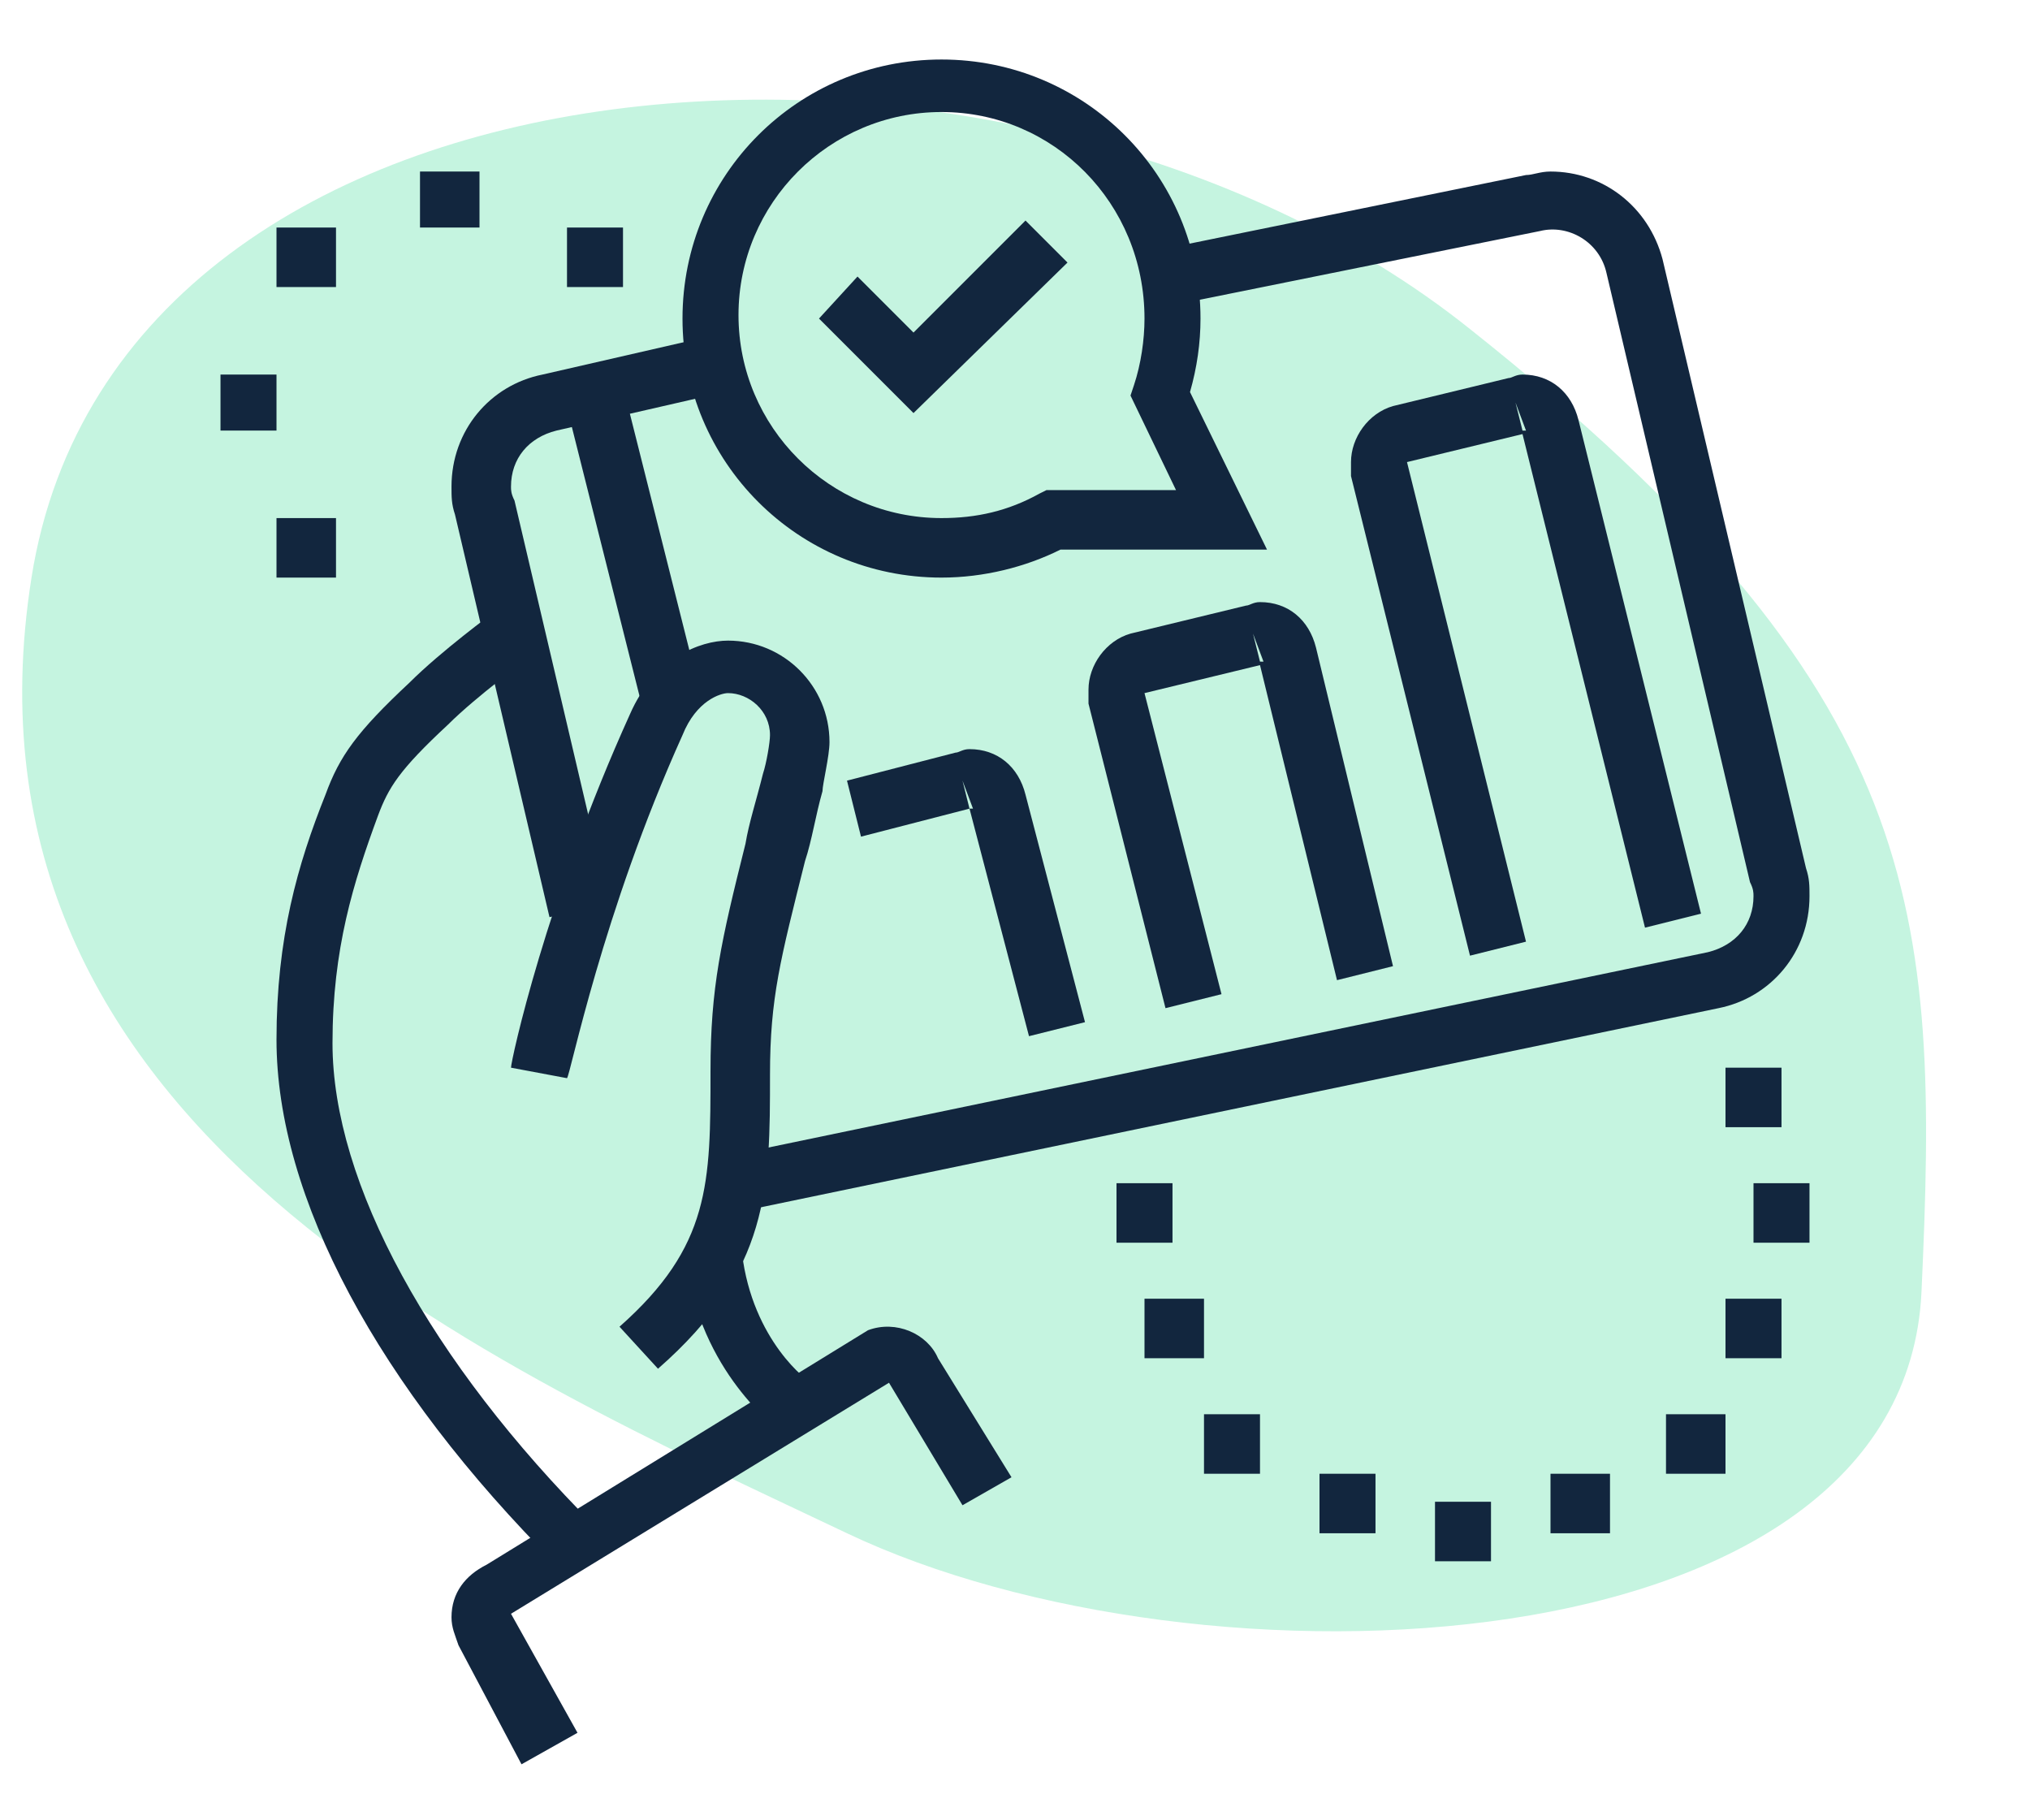
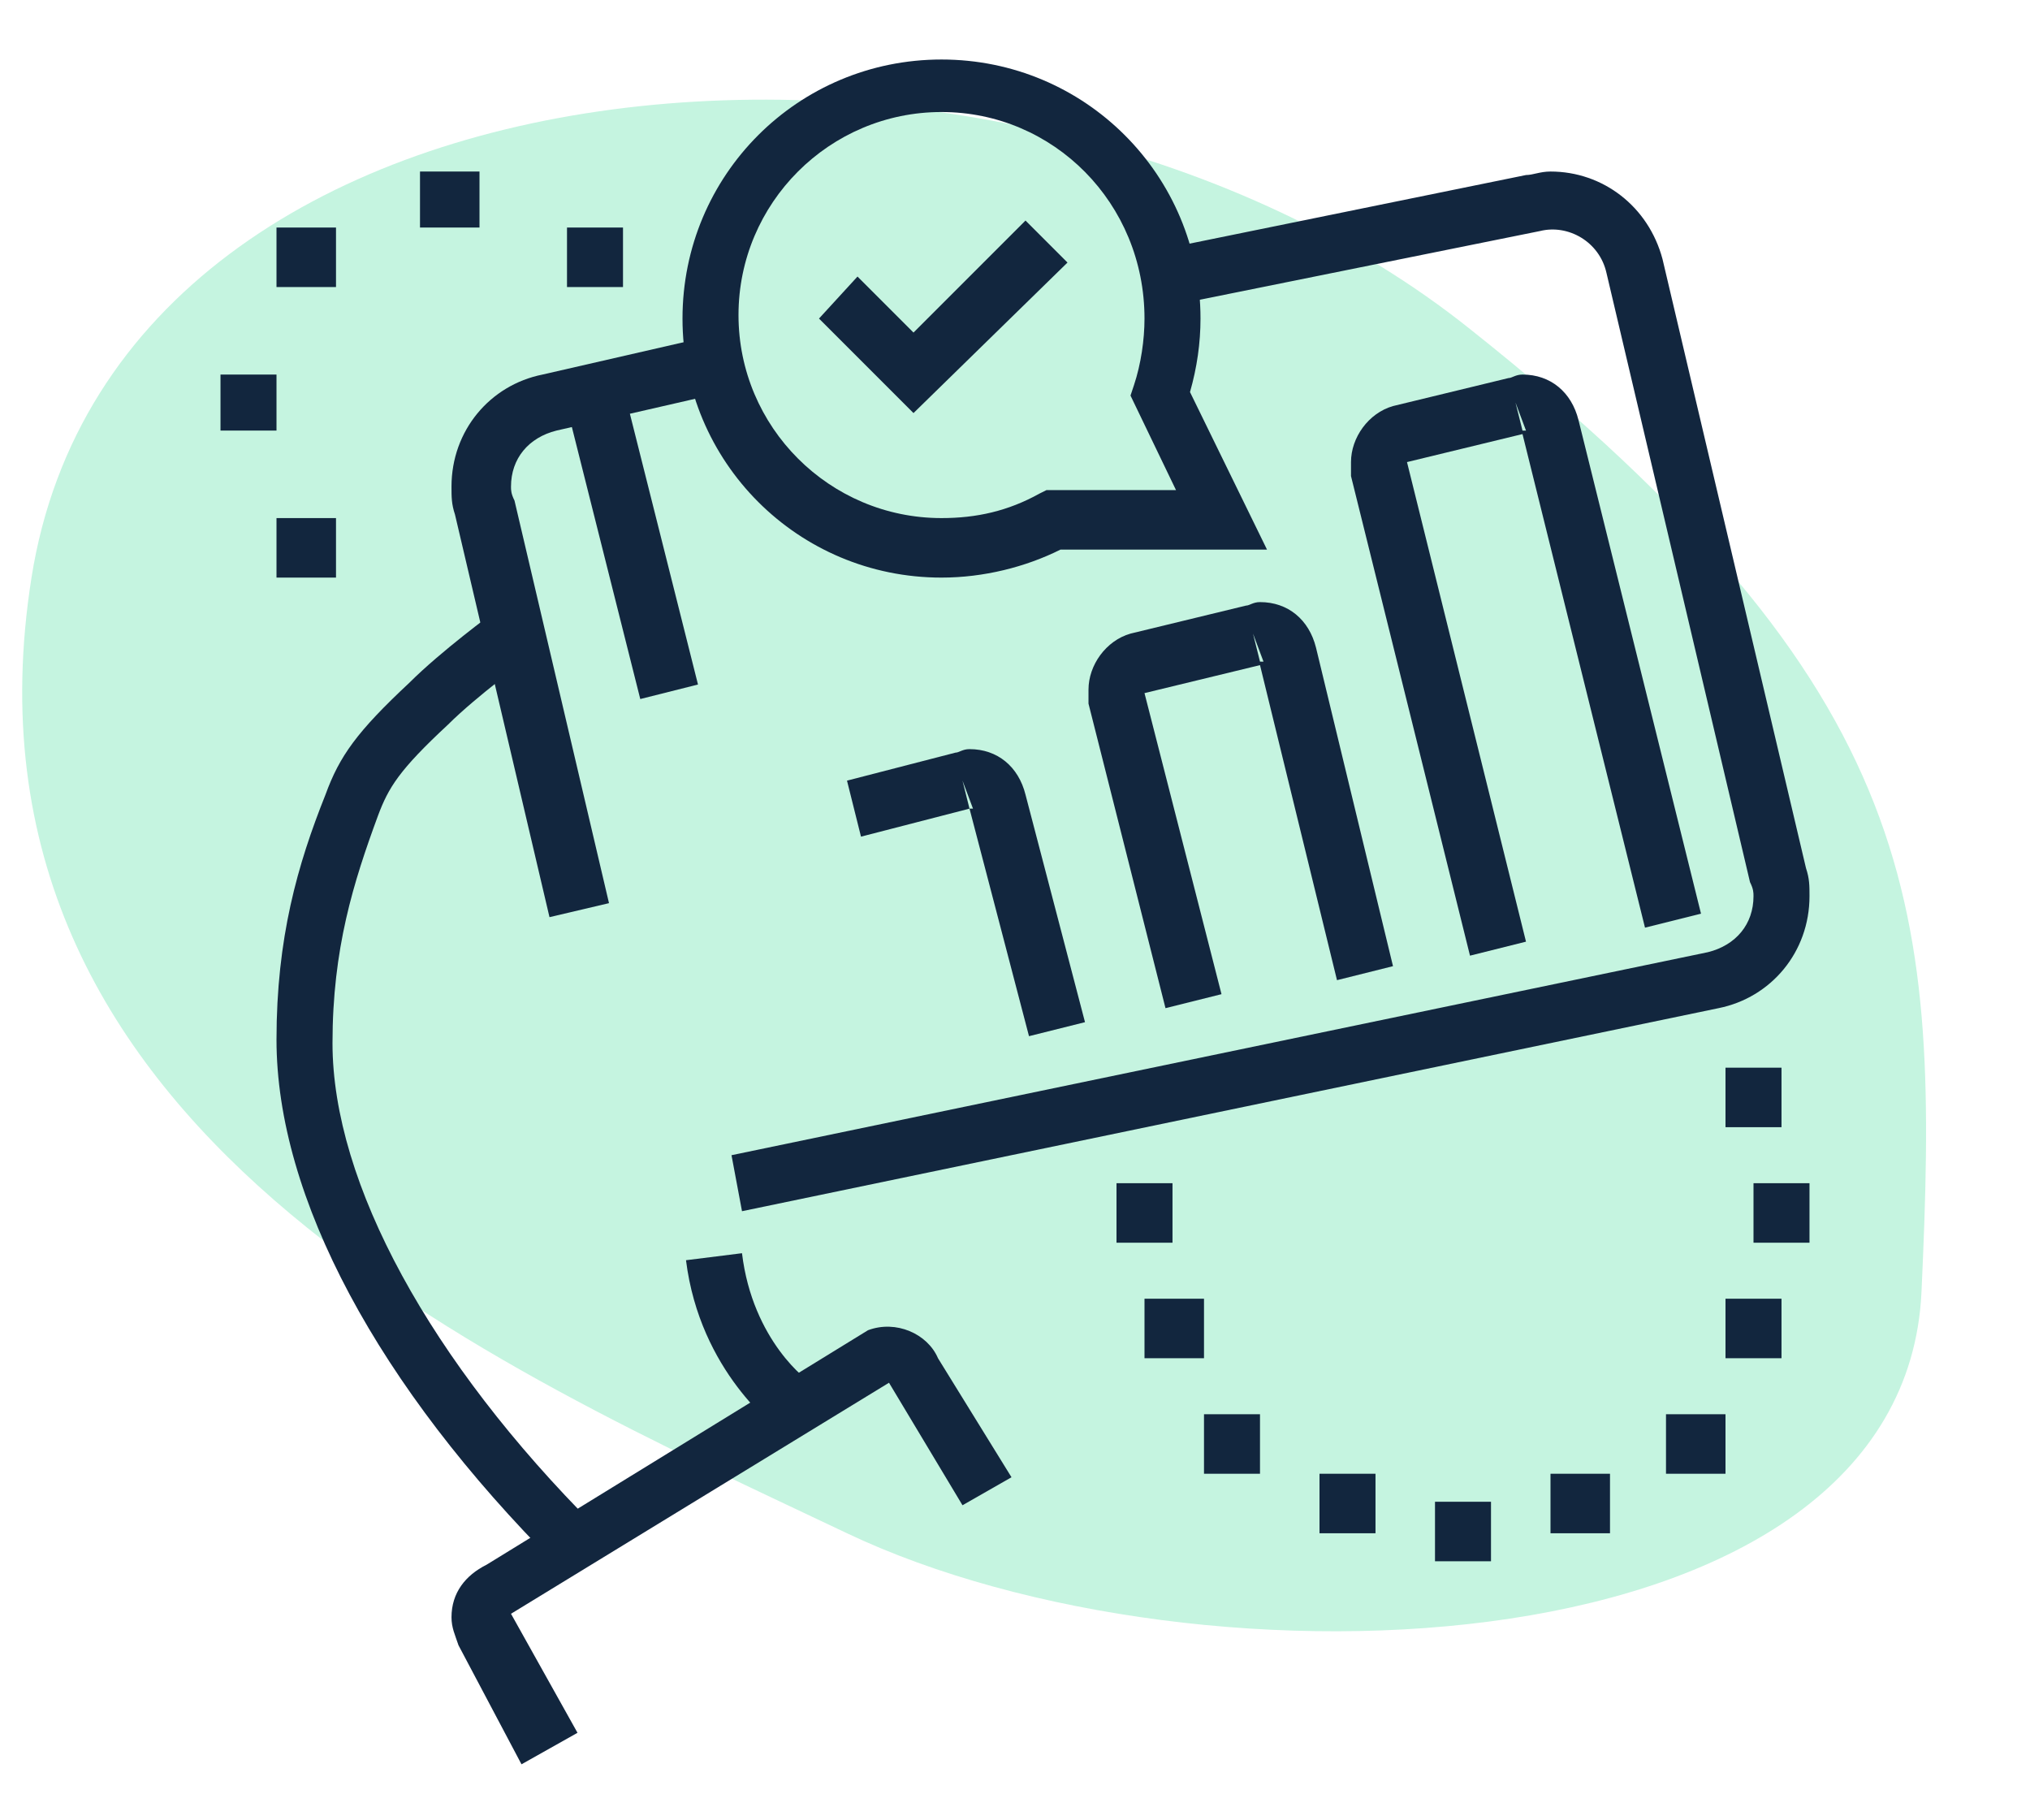
<svg xmlns="http://www.w3.org/2000/svg" version="1.1" id="Layer_1" x="0px" y="0px" width="58px" height="52px" viewBox="0 0 58 52" style="enable-background:new 0 0 58 52;" xml:space="preserve">
  <style type="text/css">
	.st0{fill:#C5F4E0;}
	.st1{fill:#12263E;}
	.st2{display:none;}
	.st3{display:inline;fill:#12263E;}
</style>
  <path class="st0" d="M42,9.4C29-1,3.4,0.7,0.9,16.5S14.1,39,24.2,43.8s30.2,4,30.7-6.9C55.4,26,55.1,19.8,42,9.4z" />
  <g>
-     <path class="st1" d="M18.8,39.1l-1.1-1.2c2.6-2.3,2.6-4.1,2.6-7.3c0-2.4,0.3-3.7,1-6.5c0.1-0.6,0.3-1.2,0.5-2   c0.1-0.3,0.2-0.9,0.2-1.1c0-0.7-0.6-1.2-1.2-1.2c-0.2,0-0.9,0.2-1.3,1.2c-2.3,5.1-3.2,9.7-3.3,9.8l-1.6-0.3c0-0.2,1-4.8,3.4-10.1   c0.7-1.6,2-2.1,2.8-2.1c1.6,0,2.9,1.3,2.9,2.9c0,0.4-0.2,1.2-0.2,1.4c-0.2,0.7-0.3,1.4-0.5,2c-0.7,2.8-1,3.9-1,6.1   C22,33.9,22,36.3,18.8,39.1z" />
    <path class="st1" d="M15.9,44.7c-5.1-5.1-8-10.5-8-15c0-2.9,0.6-5,1.4-7c0.4-1.1,0.9-1.8,2.4-3.2c0.9-0.9,2.4-2,2.4-2l1,1.3   c0,0-1.5,1.1-2.3,1.9c-1.4,1.3-1.7,1.8-2,2.6c-0.7,1.9-1.3,3.8-1.3,6.5c0,4,2.8,9.1,7.5,13.8L15.9,44.7z" />
    <path class="st1" d="M14.9,50.4L13.1,47c-0.1-0.3-0.2-0.5-0.2-0.8c0-0.7,0.4-1.2,1-1.5l10.9-6.7c0.8-0.3,1.7,0.1,2,0.8l2.1,3.4   l-1.4,0.8l-2.1-3.5l-10.8,6.6l1.9,3.4L14.9,50.4z" />
    <path class="st1" d="M22.3,40.9c-0.1-0.1-2.3-1.7-2.7-4.9l1.6-0.2c0.3,2.5,1.9,3.7,2,3.7L22.3,40.9z" />
    <rect x="17.2" y="11.1" transform="matrix(0.97 -0.244 0.244 0.97 -3.246 4.863)" class="st1" width="1.7" height="8.8" />
    <path class="st1" d="M15.7,26.2L13,14.7c-0.1-0.3-0.1-0.5-0.1-0.8c0-1.6,1.1-2.9,2.6-3.2l4.8-1.1l0.4,1.6l-4.8,1.1   c-0.8,0.2-1.3,0.8-1.3,1.6c0,0.1,0,0.2,0.1,0.4l2.7,11.5L15.7,26.2z" />
    <path class="st1" d="M21.2,34.6L20.9,33l27.9-5.8c0.8-0.2,1.3-0.8,1.3-1.6c0-0.1,0-0.2-0.1-0.4L45.9,7.8c-0.2-0.9-1.1-1.4-1.9-1.2   L33.6,8.7l-0.3-1.6l10.3-2.1c0.2,0,0.4-0.1,0.7-0.1c1.5,0,2.8,1,3.2,2.5l4.1,17.4c0.1,0.3,0.1,0.5,0.1,0.8c0,1.6-1.1,2.9-2.6,3.2   L21.2,34.6z" />
    <polygon class="st1" points="26.1,11.8 23.4,9.1 24.5,7.9 26.1,9.5 29.3,6.3 30.5,7.5  " />
    <path class="st1" d="M29.4,29.6l-1.7-6.5c0.1,0,0.1,0,0.1,0l-0.3-0.8l0.2,0.8l-3.1,0.8l-0.4-1.6l3.1-0.8c0.1,0,0.2-0.1,0.4-0.1   c0.8,0,1.4,0.5,1.6,1.3l1.7,6.5L29.4,29.6z" />
    <polygon class="st1" points="36,40.4 34.4,40.4 34.4,42.1 36,42.1 36,40.4  " />
    <polygon class="st1" points="39.3,42.1 37.7,42.1 37.7,43.8 39.3,43.8 39.3,42.1  " />
    <polygon class="st1" points="42.6,42.9 41,42.9 41,44.6 42.6,44.6 42.6,42.9  " />
    <polygon class="st1" points="49.3,40.4 47.6,40.4 47.6,42.1 49.3,42.1 49.3,40.4  " />
    <polygon class="st1" points="50.9,37.1 49.3,37.1 49.3,38.8 50.9,38.8 50.9,37.1  " />
    <polygon class="st1" points="46,42.1 44.3,42.1 44.3,43.8 46,43.8 46,42.1  " />
    <polygon class="st1" points="51.7,33.8 50.1,33.8 50.1,35.5 51.7,35.5 51.7,33.8  " />
    <polygon class="st1" points="13.7,4.9 12,4.9 12,6.5 13.7,6.5 13.7,4.9  " />
    <polygon class="st1" points="7.9,10.7 6.3,10.7 6.3,12.3 7.9,12.3 7.9,10.7  " />
    <polygon class="st1" points="9.6,6.5 7.9,6.5 7.9,8.2 9.6,8.2 9.6,6.5  " />
    <polygon class="st1" points="17.8,6.5 16.2,6.5 16.2,8.2 17.8,8.2 17.8,6.5  " />
    <polygon class="st1" points="9.6,14.8 7.9,14.8 7.9,16.5 9.6,16.5 9.6,14.8  " />
    <polygon class="st1" points="50.9,30.5 49.3,30.5 49.3,32.2 50.9,32.2 50.9,30.5  " />
    <polygon class="st1" points="34.4,37.1 32.7,37.1 32.7,38.8 34.4,38.8 34.4,37.1  " />
    <polygon class="st1" points="33.5,33.8 31.9,33.8 31.9,35.5 33.5,35.5 33.5,33.8  " />
    <path class="st1" d="M33.3,28.8l-2.2-8.7c0-0.1,0-0.3,0-0.4c0-0.7,0.5-1.4,1.2-1.6l3.3-0.8c0.1,0,0.2-0.1,0.4-0.1   c0.8,0,1.4,0.5,1.6,1.3l2.2,9.1L38.2,28L36,19l-3.3,0.8l2.2,8.6L33.3,28.8z M35.8,18.1l0.2,0.8c0.1,0,0.1,0,0.1,0L35.8,18.1z" />
    <path class="st1" d="M42,27.3l-3.4-13.7c0-0.1,0-0.3,0-0.4c0-0.7,0.5-1.4,1.2-1.6l3.3-0.8c0.1,0,0.2-0.1,0.4-0.1   c0.8,0,1.4,0.5,1.6,1.3l3.5,14.1l-1.6,0.4l-3.5-14.1l-3.3,0.8l3.4,13.7L42,27.3z M43.3,11.5l0.2,0.8c0.1,0,0.1,0,0.1,0L43.3,11.5z" />
    <path class="st1" d="M26.9,16.5c-4.1,0-7.4-3.3-7.4-7.4s3.3-7.4,7.4-7.4s7.4,3.3,7.4,7.4c0,0.7-0.1,1.4-0.3,2.1l2.2,4.5h-5.9   C29.3,16.2,28.1,16.5,26.9,16.5z M26.9,3.2c-3.2,0-5.8,2.6-5.8,5.8s2.6,5.8,5.8,5.8c1,0,1.9-0.2,2.8-0.7l0.2-0.1h3.7l-1.3-2.7   l0.1-0.3c0.2-0.6,0.3-1.3,0.3-1.9C32.7,5.8,30.1,3.2,26.9,3.2z" />
  </g>
  <g class="st2">
    <rect x="38.9" y="35.5" class="st3" width="1.7" height="4.1" />
    <path class="st3" d="M8.3,39.6H6.7V15c0-2.4,1.9-4.3,4.1-4.3h21.5v1.7H10.8c-1.4,0-2.5,1.2-2.5,2.7V39.6z" />
    <path class="st3" d="M38.1,45.4H9.2c-3,0-5-1.6-5-4.1v-2.5h38.9v1.7C43.1,43.2,40.8,45.4,38.1,45.4z M5.8,40.5v0.8   c0,2.2,2.3,2.5,3.3,2.5h28.9c1.8,0,3.3-1.5,3.3-3.3H5.8z" />
    <rect x="32.3" y="39.6" class="st3" width="1.7" height="2.5" />
    <rect x="35.6" y="39.6" class="st3" width="1.7" height="2.5" />
    <rect x="29" y="39.6" class="st3" width="1.7" height="2.5" />
    <path class="st3" d="M13.3,25.6c-1.8,0-3.3-1.5-3.3-3.3c0-1.8,1.5-3.3,3.3-3.3s3.3,1.5,3.3,3.3C16.6,24.1,15.1,25.6,13.3,25.6z    M13.3,20.6c-0.9,0-1.7,0.7-1.7,1.7s0.7,1.7,1.7,1.7c0.9,0,1.7-0.7,1.7-1.7S14.2,20.6,13.3,20.6z" />
-     <path class="st3" d="M22.4,35.5c-1.8,0-3.3-1.5-3.3-3.3c0-1.8,1.5-3.3,3.3-3.3c1.8,0,3.3,1.5,3.3,3.3C25.7,34,24.2,35.5,22.4,35.5z    M22.4,30.5c-0.9,0-1.7,0.7-1.7,1.7s0.7,1.7,1.7,1.7c0.9,0,1.7-0.7,1.7-1.7S23.3,30.5,22.4,30.5z" />
    <path class="st3" d="M38.1,25.6c-2.3,0-4.1-1.9-4.1-4.1s1.9-4.1,4.1-4.1s4.1,1.9,4.1,4.1S40.4,25.6,38.1,25.6z M38.1,19   c-1.4,0-2.5,1.1-2.5,2.5s1.1,2.5,2.5,2.5s2.5-1.1,2.5-2.5S39.5,19,38.1,19z" />
    <path class="st3" d="M38.1,33.9c-5.9,0-10.8-4.8-10.8-10.8s4.8-10.8,10.8-10.8s10.8,4.8,10.8,10.8S44,33.9,38.1,33.9z M38.1,14   c-5,0-9.1,4.1-9.1,9.1s4.1,9.1,9.1,9.1s9.1-4.1,9.1-9.1S43.1,14,38.1,14z" />
-     <path class="st3" d="M50.8,29l-1.5-0.7c0.2-0.4,0.4-0.8,0.5-1.3l1.6,0.5C51.3,28.1,51.1,28.6,50.8,29z" />
    <path class="st3" d="M51.9,25.6l-1.6-0.2c0.1-0.7,0.2-1.7,0.2-2.3c0-2.4-0.7-4.7-2-6.7l1.4-0.9c1.4,2.3,2.2,4.9,2.2,7.6   C52.2,23.9,52,25.2,51.9,25.6z" />
    <rect x="17" y="23" transform="matrix(0.737 -0.676 0.676 0.737 -13.72 19.214)" class="st3" width="1.7" height="8.5" />
    <rect x="24" y="28.5" transform="matrix(0.836 -0.549 0.549 0.836 -11.705 19.627)" class="st3" width="5.8" height="1.7" />
    <rect x="31.2" y="23.8" transform="matrix(0.823 -0.568 0.568 0.823 -8.053 23.397)" class="st3" width="4.5" height="1.7" />
    <polygon class="st3" points="12.5,7.4 10.8,7.4 10.8,9 12.5,9 12.5,7.4  " />
    <polygon class="st3" points="15.8,7.4 14.1,7.4 14.1,9 15.8,9 15.8,7.4  " />
    <polygon class="st3" points="19.1,7.4 17.4,7.4 17.4,9 19.1,9 19.1,7.4  " />
    <rect x="35.6" y="3.3" class="st3" width="1.7" height="5.8" />
    <rect x="47.5" y="9.9" transform="matrix(0.707 -0.707 0.707 0.707 7.19 38.83)" class="st3" width="6" height="1.7" />
    <rect x="41" y="6.1" transform="matrix(0.372 -0.928 0.928 0.372 21.087 45.115)" class="st3" width="5.9" height="1.7" />
    <path class="st3" d="M50.5,44.6c-1.1,0-2.1-0.5-2.7-1.4l-7-10.3l1.4-0.9l7,10.3c0.3,0.5,0.8,0.7,1.4,0.7c0.9,0,1.7-0.7,1.7-1.7   c0-0.3-0.1-0.7-0.3-0.9l-7-10.3l1.4-0.9l7,10.3c0.4,0.6,0.6,1.2,0.6,1.9C53.8,43.1,52.3,44.6,50.5,44.6z" />
    <rect x="5.8" y="47.1" class="st3" width="15.7" height="1.7" />
    <rect x="23.2" y="47.1" class="st3" width="1.7" height="1.7" />
  </g>
  <g class="st2">
    <path class="st3" d="M45.7,39.3c0-0.1-2.1-6.2-2.8-8c-0.2-0.5-0.6-1.7-1.6-2.5c-1.7-1.3-6.9-4.3-8.3-4.3c-1.2,0-1.7,0.4-1.7,0.4   l-1.2-1.2c0.1-0.1,0.9-0.9,2.8-0.9c2.2,0,8.1,3.6,9.3,4.6c1.4,1.1,1.9,2.5,2.2,3.2c0.7,1.8,2.7,7.8,2.8,8L45.7,39.3z" />
    <path class="st3" d="M42.8,42.5l-3-0.9c-1.5-0.4-2.8-1.2-3.7-2.3c-0.5-0.5-1.2-1.7-2.1-3.1c-0.8-1.3-1.7-2.8-2.6-3.9   c-0.3-0.4-0.5-1.1-0.5-1.7c0-1.8,1.5-3.3,3.3-3.3c1.1,0,2.1,0.8,2.7,1.4c1,1.1,3.3,4.1,3.4,4.2l-1.3,1c0,0-2.4-3.1-3.4-4.2   c-0.3-0.4-1-0.8-1.4-0.8c-0.9,0-1.7,0.7-1.7,1.7c0,0.4,0.1,0.7,0.2,0.8c0.9,1.2,1.8,2.7,2.6,4c0.8,1.3,1.6,2.5,1.9,2.9   C38,39,39,39.6,40.2,40l3,0.9L42.8,42.5z" />
    <rect x="28.4" y="24.9" transform="matrix(0.707 -0.707 0.707 0.707 -11.814 29.102)" class="st3" width="1.7" height="7.9" />
-     <rect x="31.1" y="22.4" transform="matrix(0.707 -0.707 0.707 0.707 -8.805 30.108)" class="st3" width="1.7" height="6.5" />
    <path class="st3" d="M41.4,48.8l-1.6-2.3c-0.3-0.4-0.5-1-0.5-1.6c0-0.8,0.4-1.6,1.1-2.1l6.7-5c0.5-0.4,1.1-0.6,1.8-0.6   c0.9,0,1.7,0.4,2.3,1.1l1.7,2.2l-1.3,1l-1.7-2.2c-0.4-0.5-1.2-0.6-1.7-0.2l-6.7,5c-0.2,0.2-0.4,0.5-0.4,0.8c0,0.2,0.1,0.5,0.2,0.6   l1.7,2.3L41.4,48.8z" />
    <polygon class="st3" points="45,44.5 43.3,44.5 43.3,46.2 45,46.2 45,44.5  " />
    <polygon class="st3" points="21,21.7 16.6,17.3 17.8,16.2 21,19.4 26.7,13.7 27.9,14.8  " />
    <path class="st3" d="M45.8,34.6h-1.1V33h1.1c0.5,0,0.8-0.4,0.8-0.8V5.7c0-0.5-0.4-0.8-0.8-0.8h-38c-0.5,0-0.8,0.4-0.8,0.8v26.5   c0,0.5,0.4,0.8,0.8,0.8h25.7v1.7H7.8c-1.4,0-2.5-1.1-2.5-2.5V5.7c0-1.4,1.1-2.5,2.5-2.5h38c1.4,0,2.5,1.1,2.5,2.5v26.5   C48.3,33.5,47.2,34.6,45.8,34.6z" />
    <polygon class="st3" points="38.4,6.5 36.7,6.5 36.7,8.1 38.4,8.1 38.4,6.5  " />
    <polygon class="st3" points="41.7,6.5 40,6.5 40,8.1 41.7,8.1 41.7,6.5  " />
    <polygon class="st3" points="45,6.5 43.3,6.5 43.3,8.1 45,8.1 45,6.5  " />
    <rect x="29.4" y="9.8" class="st3" width="18.1" height="1.7" />
    <rect x="6.1" y="9.8" class="st3" width="8.3" height="1.7" />
    <rect x="49.9" y="9" class="st3" width="1.7" height="9.1" />
    <rect x="49.9" y="20.6" class="st3" width="1.7" height="2.5" />
    <rect x="6.1" y="36.3" class="st3" width="1.7" height="5" />
    <rect x="6.1" y="42.9" class="st3" width="1.7" height="1.7" />
    <rect x="11.1" y="37.1" class="st3" width="1.7" height="7.4" />
    <rect x="11.1" y="46.2" class="st3" width="1.7" height="1.7" />
    <polygon class="st3" points="30.1,46.2 28.4,46.2 28.4,47.8 30.1,47.8 30.1,46.2  " />
    <polygon class="st3" points="19.3,39.6 17.7,39.6 17.7,41.2 19.3,41.2 19.3,39.6  " />
-     <polygon class="st3" points="19.3,36.3 17.7,36.3 17.7,37.9 19.3,37.9 19.3,36.3  " />
    <polygon class="st3" points="30.1,42.9 28.4,42.9 28.4,44.5 30.1,44.5 30.1,42.9  " />
    <polygon class="st3" points="30.1,39.6 28.4,39.6 28.4,41.2 30.1,41.2 30.1,39.6  " />
    <rect x="21.8" y="36.3" class="st3" width="1.7" height="9.1" />
    <path class="st3" d="M21.8,28c-5.9,0-10.8-4.8-10.8-10.8c0-5.9,4.8-10.8,10.8-10.8c6.2,0,10.8,4.5,10.8,10.8   C32.6,23.2,27.7,28,21.8,28z M21.8,8.1c-5,0-9.1,4.1-9.1,9.1c0,5,4.1,9.1,9.1,9.1s9.1-4.1,9.1-9.1C30.9,12,27.1,8.1,21.8,8.1z" />
  </g>
</svg>